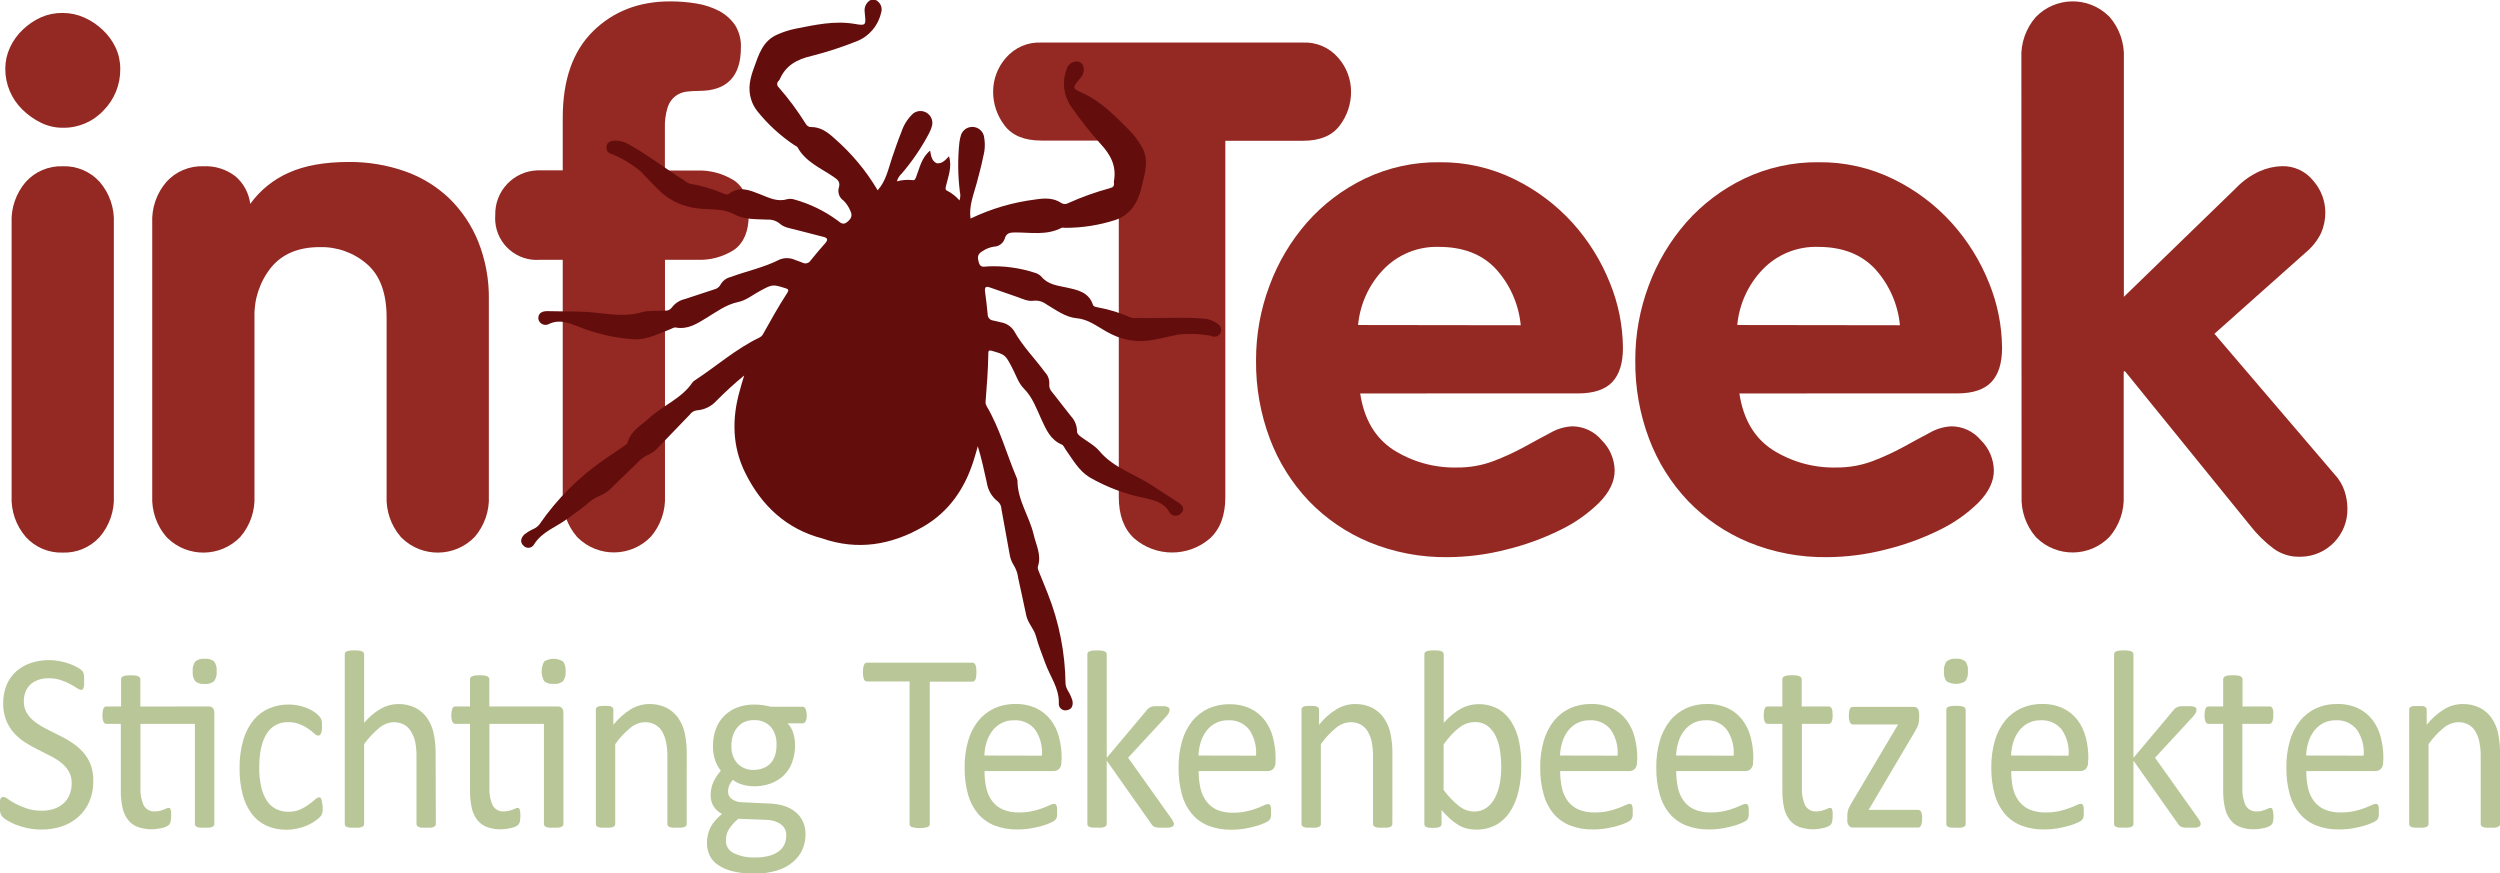
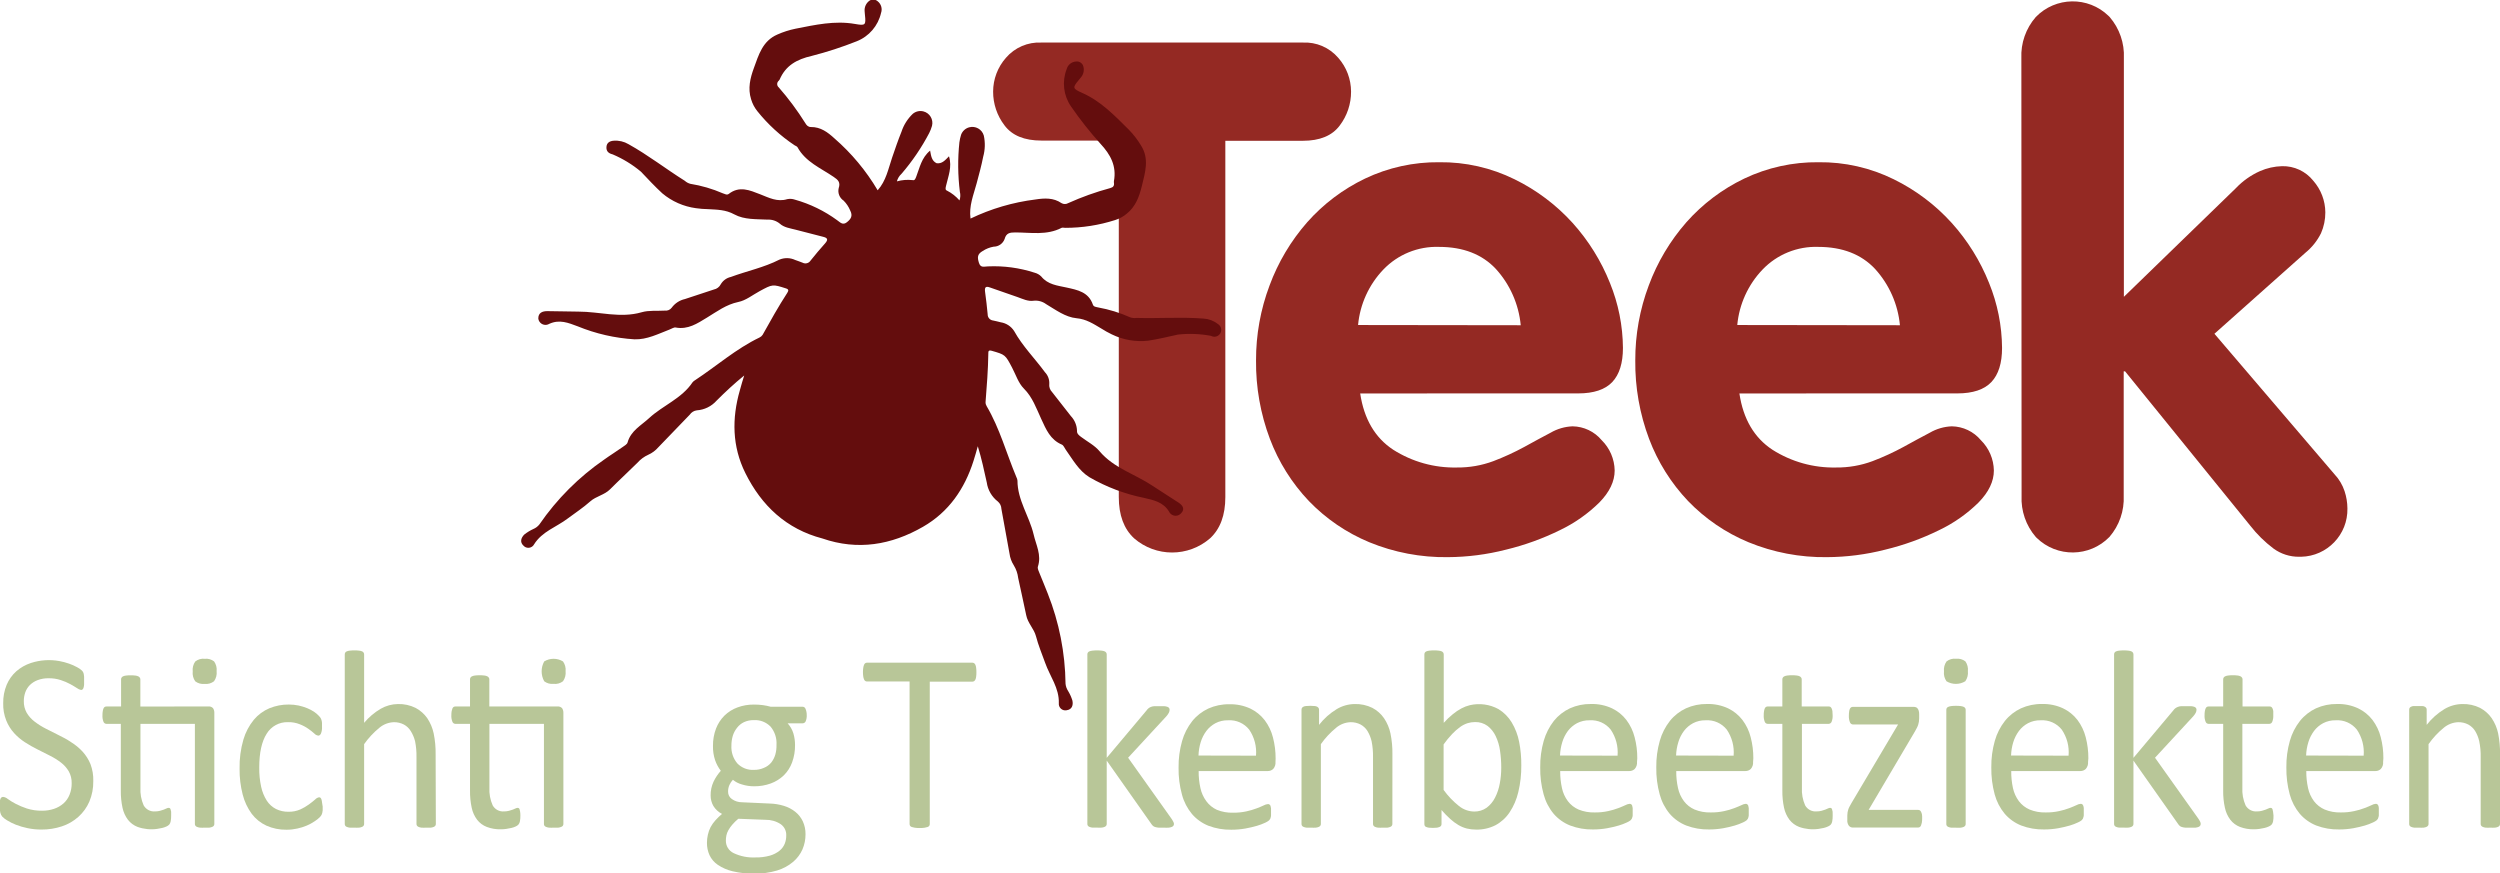
<svg xmlns="http://www.w3.org/2000/svg" version="1.1" id="Layer_1" x="0px" y="0px" viewBox="0 0 577.27 201.69" style="enable-background:new 0 0 577.27 201.69;" xml:space="preserve">
  <style type="text/css">
	.st0{fill:#B8C698;}
	.st1{fill:#942923;}
	.st2{fill:#640D0D;}
</style>
  <path class="st0" d="M21.54,180.35c0.031,1.629-0.279,3.247-0.91,4.75c-0.583,1.348-1.453,2.553-2.55,3.53  c-1.1,0.979-2.39,1.721-3.79,2.18c-1.516,0.501-3.103,0.751-4.7,0.74c-1.095,0.008-2.188-0.103-3.26-0.33  c-0.914-0.188-1.81-0.452-2.68-0.79c-0.695-0.273-1.365-0.608-2-1c-0.406-0.233-0.779-0.519-1.11-0.85  c-0.219-0.261-0.377-0.569-0.46-0.9c-0.113-0.475-0.163-0.962-0.15-1.45c-0.018-0.356-0.018-0.714,0-1.07  c0.026-0.237,0.083-0.469,0.17-0.69c0.05-0.145,0.145-0.271,0.27-0.36c0.11-0.07,0.239-0.105,0.37-0.1  c0.396,0.057,0.768,0.228,1.07,0.49c0.567,0.405,1.162,0.769,1.78,1.09c0.839,0.437,1.712,0.805,2.61,1.1  c1.142,0.359,2.334,0.531,3.53,0.51c0.941,0.009,1.878-0.14,2.77-0.44c0.799-0.269,1.537-0.694,2.17-1.25  c0.613-0.549,1.089-1.234,1.39-2c0.341-0.848,0.508-1.756,0.49-2.67c0.027-0.961-0.208-1.912-0.68-2.75  c-0.463-0.772-1.067-1.45-1.78-2c-0.791-0.606-1.638-1.136-2.53-1.58l-2.91-1.47c-0.997-0.495-1.965-1.046-2.9-1.65  c-0.93-0.6-1.777-1.319-2.52-2.14c-0.762-0.851-1.368-1.829-1.79-2.89c-0.503-1.272-0.741-2.633-0.7-4  c-0.024-1.45,0.249-2.889,0.8-4.23c0.5-1.191,1.258-2.257,2.22-3.12c0.987-0.86,2.136-1.513,3.38-1.92  c2.123-0.692,4.384-0.843,6.58-0.44c0.754,0.138,1.497,0.336,2.22,0.59c0.639,0.22,1.258,0.494,1.85,0.82  c0.39,0.191,0.75,0.437,1.07,0.73c0.25,0.222,0.419,0.521,0.48,0.85c0,0.17,0.06,0.37,0.08,0.6s0,0.54,0,0.91  c0.017,0.313,0.017,0.627,0,0.94c-0.013,0.231-0.053,0.459-0.12,0.68c-0.034,0.159-0.114,0.305-0.23,0.42  c-0.094,0.082-0.215,0.128-0.34,0.13c-0.339-0.058-0.658-0.199-0.93-0.41c-0.42-0.28-0.94-0.58-1.56-0.93  c-0.696-0.376-1.426-0.688-2.18-0.93c-0.909-0.3-1.863-0.445-2.82-0.43c-0.87-0.021-1.735,0.125-2.55,0.43  c-0.663,0.248-1.269,0.63-1.78,1.12c-0.47,0.474-0.831,1.043-1.06,1.67c-0.233,0.658-0.352,1.352-0.35,2.05  c-0.025,0.955,0.21,1.898,0.68,2.73c0.468,0.774,1.079,1.453,1.8,2c0.797,0.616,1.651,1.156,2.55,1.61l2.93,1.48  c1,0.5,2,1,2.92,1.64c0.998,0.612,1.906,1.359,2.7,2.22c0.764,0.845,1.377,1.816,1.81,2.87  C21.361,177.688,21.582,179.017,21.54,180.35z" />
  <path class="st0" d="M48.08,163.13c0.411-0.054,0.823,0.09,1.11,0.39c0.222,0.344,0.327,0.751,0.3,1.16v25.58  c0.007,0.138-0.032,0.275-0.11,0.39c-0.091,0.126-0.216,0.223-0.36,0.28c-0.22,0.093-0.452,0.154-0.69,0.18  c-0.353,0.023-0.707,0.023-1.06,0c-0.37,0.024-0.74,0.024-1.11,0c-0.238-0.026-0.47-0.087-0.69-0.18  c-0.144-0.057-0.269-0.154-0.36-0.28c-0.074-0.117-0.112-0.252-0.11-0.39v-23.12H32.43v14.71c-0.083,1.409,0.17,2.818,0.74,4.11  c0.536,0.953,1.582,1.501,2.67,1.4c0.375,0.003,0.748-0.044,1.11-0.14c0.291-0.075,0.578-0.165,0.86-0.27  c0.25-0.1,0.47-0.19,0.65-0.28c0.151-0.081,0.319-0.126,0.49-0.13c0.091,0,0.181,0.024,0.26,0.07c0.093,0.068,0.157,0.167,0.18,0.28  c0.059,0.179,0.103,0.363,0.13,0.55c0.018,0.293,0.018,0.587,0,0.88c0.009,0.449-0.028,0.898-0.11,1.34  c-0.048,0.265-0.157,0.515-0.32,0.73c-0.185,0.192-0.406,0.345-0.65,0.45c-0.32,0.148-0.656,0.262-1,0.34  c-0.37,0.09-0.76,0.16-1.18,0.22c-1.512,0.21-3.052,0.052-4.49-0.46c-0.874-0.337-1.641-0.904-2.22-1.64  c-0.617-0.824-1.047-1.773-1.26-2.78c-0.281-1.314-0.412-2.656-0.39-4v-15.38h-3.35c-0.291-0.013-0.547-0.198-0.65-0.47  c-0.19-0.483-0.272-1.002-0.24-1.52c-0.006-0.315,0.018-0.63,0.07-0.94c0.032-0.216,0.089-0.427,0.17-0.63  c0.057-0.145,0.159-0.267,0.29-0.35c0.118-0.07,0.253-0.105,0.39-0.1h3.38v-6.27c-0.004-0.134,0.031-0.265,0.1-0.38  c0.082-0.137,0.204-0.245,0.35-0.31c0.212-0.096,0.438-0.157,0.67-0.18c0.358-0.044,0.719-0.064,1.08-0.06  c0.371-0.005,0.742,0.015,1.11,0.06c0.236,0.024,0.466,0.088,0.68,0.19c0.142,0.071,0.263,0.178,0.35,0.31  c0.072,0.113,0.111,0.245,0.11,0.38v6.27L48.08,163.13z M50.02,154.99c0.093,0.821-0.121,1.647-0.6,2.32  c-0.622,0.483-1.408,0.702-2.19,0.61c-0.767,0.084-1.537-0.131-2.15-0.6c-0.464-0.66-0.671-1.468-0.58-2.27  c-0.094-0.816,0.116-1.639,0.59-2.31c0.62-0.486,1.407-0.709,2.19-0.62c0.767-0.084,1.537,0.131,2.15,0.6  C49.899,153.379,50.109,154.187,50.02,154.99z" />
  <path class="st0" d="M74.51,186.24c0,0.33,0,0.62,0,0.87c-0.012,0.206-0.046,0.411-0.1,0.61c-0.038,0.152-0.092,0.299-0.16,0.44  c-0.121,0.203-0.265,0.391-0.43,0.56c-0.351,0.342-0.736,0.647-1.15,0.91c-0.575,0.393-1.188,0.728-1.83,1  c-0.709,0.3-1.446,0.531-2.2,0.69c-0.811,0.181-1.639,0.272-2.47,0.27c-1.6,0.029-3.187-0.292-4.65-0.94  c-1.341-0.62-2.509-1.561-3.4-2.74c-0.97-1.33-1.676-2.834-2.08-4.43c-0.505-1.959-0.747-3.977-0.72-6  c-0.047-2.265,0.25-4.524,0.88-6.7c0.488-1.673,1.308-3.23,2.41-4.58c0.971-1.161,2.205-2.073,3.6-2.66  c1.422-0.58,2.944-0.872,4.48-0.86c0.759,0,1.516,0.077,2.26,0.23c0.683,0.149,1.352,0.356,2,0.62  c0.577,0.232,1.127,0.527,1.64,0.88c0.364,0.245,0.7,0.53,1,0.85c0.168,0.168,0.318,0.352,0.45,0.55  c0.088,0.154,0.155,0.319,0.2,0.49c0.061,0.205,0.098,0.416,0.11,0.63c0,0.23,0,0.53,0,0.88c0.041,0.542-0.045,1.087-0.25,1.59  c-0.16,0.31-0.36,0.46-0.59,0.46c-0.363-0.043-0.697-0.218-0.94-0.49c-0.425-0.38-0.872-0.734-1.34-1.06  c-0.62-0.438-1.292-0.797-2-1.07c-0.864-0.348-1.789-0.514-2.72-0.49c-2.011-0.068-3.901,0.957-4.94,2.68  c-1.14,1.793-1.71,4.387-1.71,7.78c-0.024,1.502,0.124,3.002,0.44,4.47c0.243,1.139,0.687,2.226,1.31,3.21  c0.53,0.815,1.264,1.477,2.13,1.92c0.897,0.433,1.884,0.649,2.88,0.63c0.931,0.018,1.855-0.163,2.71-0.53  c0.705-0.317,1.375-0.705,2-1.16c0.573-0.42,1.053-0.8,1.44-1.14c0.237-0.263,0.553-0.442,0.9-0.51  c0.119-0.002,0.236,0.037,0.33,0.11c0.111,0.111,0.19,0.249,0.23,0.4c0.072,0.227,0.115,0.462,0.13,0.7  C74.425,185.617,74.475,185.928,74.51,186.24z" />
  <path class="st0" d="M100.64,190.26c0.002,0.138-0.036,0.273-0.11,0.39c-0.09,0.123-0.21,0.22-0.35,0.28  c-0.216,0.094-0.446,0.154-0.68,0.18c-0.36,0.023-0.72,0.023-1.08,0c-0.37,0.024-0.74,0.024-1.11,0  c-0.235-0.024-0.464-0.085-0.68-0.18c-0.14-0.06-0.26-0.157-0.35-0.28c-0.074-0.117-0.112-0.252-0.11-0.39v-15.44  c0.025-1.221-0.082-2.442-0.32-3.64c-0.207-0.838-0.544-1.637-1-2.37c-0.391-0.642-0.947-1.167-1.61-1.52  c-0.708-0.363-1.495-0.545-2.29-0.53c-1.23,0.042-2.41,0.496-3.35,1.29c-1.34,1.094-2.524,2.366-3.52,3.78v18.43  c0.002,0.138-0.036,0.273-0.11,0.39c-0.09,0.123-0.21,0.22-0.35,0.28c-0.216,0.095-0.445,0.156-0.68,0.18  c-0.37,0.024-0.74,0.024-1.11,0c-0.36,0.023-0.72,0.023-1.08,0c-0.238-0.026-0.47-0.087-0.69-0.18  c-0.143-0.055-0.265-0.153-0.35-0.28c-0.066-0.12-0.1-0.254-0.1-0.39v-39.14c-0.001-0.143,0.033-0.284,0.1-0.41  c0.08-0.136,0.203-0.242,0.35-0.3c0.221-0.09,0.453-0.147,0.69-0.17c0.358-0.044,0.719-0.064,1.08-0.06  c0.371-0.005,0.742,0.015,1.11,0.06c0.234,0.022,0.463,0.079,0.68,0.17c0.143,0.064,0.265,0.168,0.35,0.3  c0.075,0.123,0.113,0.266,0.11,0.41v15.79c1.088-1.309,2.398-2.416,3.87-3.27c1.195-0.683,2.544-1.051,3.92-1.07  c1.419-0.045,2.827,0.261,4.1,0.89c1.076,0.572,2.002,1.391,2.7,2.39c0.706,1.064,1.205,2.251,1.47,3.5  c0.325,1.596,0.476,3.222,0.45,4.85L100.64,190.26z" />
  <path class="st0" d="M128.68,163.13c0.411-0.05,0.821,0.095,1.11,0.39c0.222,0.344,0.327,0.751,0.3,1.16v25.58  c0.002,0.138-0.036,0.273-0.11,0.39c-0.093,0.128-0.222,0.225-0.37,0.28c-0.22,0.093-0.452,0.154-0.69,0.18  c-0.35,0.023-0.7,0.023-1.05,0c-0.37,0.024-0.74,0.024-1.11,0c-0.238-0.026-0.47-0.087-0.69-0.18  c-0.145-0.061-0.272-0.157-0.37-0.28c-0.07-0.118-0.105-0.253-0.1-0.39v-23.12h-12.59v14.71c-0.08,1.41,0.177,2.819,0.75,4.11  c0.529,0.955,1.574,1.505,2.66,1.4c0.375,0.004,0.748-0.043,1.11-0.14c0.33-0.08,0.61-0.18,0.87-0.27s0.47-0.19,0.65-0.28  c0.148-0.08,0.312-0.125,0.48-0.13c0.092-0.002,0.182,0.022,0.26,0.07c0.096,0.067,0.164,0.166,0.19,0.28  c0.06,0.178,0.1,0.363,0.12,0.55c0.044,0.291,0.064,0.586,0.06,0.88c0.009,0.449-0.028,0.898-0.11,1.34  c-0.046,0.267-0.16,0.519-0.33,0.73c-0.183,0.194-0.404,0.347-0.65,0.45c-0.319,0.151-0.655,0.265-1,0.34  c-0.37,0.09-0.77,0.16-1.18,0.22c-0.414,0.06-0.832,0.09-1.25,0.09c-1.105,0.029-2.206-0.158-3.24-0.55  c-0.875-0.334-1.643-0.902-2.22-1.64c-0.621-0.822-1.052-1.771-1.26-2.78c-0.281-1.314-0.412-2.656-0.39-4v-15.38h-3.41  c-0.291-0.013-0.547-0.198-0.65-0.47c-0.195-0.482-0.28-1.001-0.25-1.52c-0.001-0.315,0.023-0.629,0.07-0.94  c0.04-0.215,0.1-0.426,0.18-0.63c0.057-0.142,0.154-0.263,0.28-0.35c0.119-0.068,0.253-0.102,0.39-0.1h3.39v-6.27  c-0.002-0.132,0.029-0.263,0.09-0.38c0.085-0.135,0.206-0.242,0.35-0.31c0.219-0.099,0.451-0.163,0.69-0.19  c0.362-0.044,0.726-0.064,1.09-0.06c0.371-0.005,0.742,0.015,1.11,0.06c0.233,0.024,0.46,0.088,0.67,0.19  c0.142,0.071,0.263,0.178,0.35,0.31c0.077,0.112,0.115,0.245,0.11,0.38v6.27L128.68,163.13z M130.6,154.98  c0.09,0.819-0.119,1.643-0.59,2.32c-0.624,0.485-1.415,0.705-2.2,0.61c-0.767,0.084-1.537-0.131-2.15-0.6  c-0.787-1.425-0.787-3.155,0-4.58c1.333-0.812,3.007-0.812,4.34,0c0.469,0.655,0.683,1.459,0.6,2.26V154.98z" />
-   <path class="st0" d="M158.56,190.26c0.005,0.137-0.03,0.272-0.1,0.39c-0.094,0.123-0.218,0.22-0.36,0.28  c-0.212,0.095-0.439,0.156-0.67,0.18c-0.36,0.023-0.72,0.023-1.08,0c-0.37,0.024-0.74,0.024-1.11,0  c-0.235-0.024-0.464-0.085-0.68-0.18c-0.14-0.06-0.26-0.157-0.35-0.28c-0.074-0.117-0.112-0.252-0.11-0.39v-15.44  c0.025-1.221-0.082-2.442-0.32-3.64c-0.191-0.835-0.512-1.634-0.95-2.37c-0.393-0.64-0.949-1.164-1.61-1.52  c-0.708-0.363-1.495-0.545-2.29-0.53c-1.23,0.04-2.411,0.495-3.35,1.29c-1.342,1.092-2.527,2.364-3.52,3.78v18.43  c0.002,0.138-0.036,0.273-0.11,0.39c-0.09,0.123-0.21,0.22-0.35,0.28c-0.216,0.095-0.445,0.156-0.68,0.18  c-0.37,0.024-0.74,0.024-1.11,0c-0.36,0.023-0.72,0.023-1.08,0c-0.238-0.026-0.47-0.087-0.69-0.18  c-0.143-0.055-0.265-0.153-0.35-0.28c-0.07-0.118-0.105-0.253-0.1-0.39v-26.37c-0.001-0.137,0.026-0.274,0.08-0.4  c0.084-0.123,0.197-0.223,0.33-0.29c0.192-0.1,0.404-0.158,0.62-0.17c0.665-0.067,1.335-0.067,2,0  c0.214,0.009,0.423,0.067,0.61,0.17c0.123,0.073,0.229,0.172,0.31,0.29c0.063,0.124,0.094,0.261,0.09,0.4v3.49  c1.138-1.452,2.526-2.688,4.1-3.65c1.252-0.74,2.676-1.14,4.13-1.16c1.419-0.044,2.827,0.262,4.1,0.89  c1.075,0.57,1.998,1.389,2.69,2.39c0.713,1.061,1.215,2.249,1.48,3.5c0.32,1.586,0.468,3.202,0.44,4.82L158.56,190.26z" />
  <path class="st0" d="M186.28,165.09c0.035,0.506-0.051,1.013-0.25,1.48c-0.122,0.263-0.38,0.436-0.67,0.45h-3.49  c0.611,0.668,1.066,1.464,1.33,2.33c0.253,0.861,0.381,1.753,0.38,2.65c0.024,1.38-0.206,2.753-0.68,4.05  c-0.412,1.131-1.071,2.156-1.93,3c-0.86,0.821-1.882,1.454-3,1.86c-1.234,0.445-2.538,0.665-3.85,0.65  c-0.956,0.002-1.908-0.143-2.82-0.43c-0.758-0.206-1.463-0.571-2.07-1.07c-0.333,0.352-0.603,0.758-0.8,1.2  c-0.217,0.491-0.323,1.024-0.31,1.56c-0.011,0.676,0.32,1.312,0.88,1.69c0.683,0.486,1.502,0.745,2.34,0.74l6.36,0.29  c1.126,0.027,2.243,0.209,3.32,0.54c0.956,0.29,1.848,0.759,2.63,1.38c0.737,0.592,1.329,1.344,1.73,2.2  c0.429,0.941,0.641,1.966,0.62,3c0.006,1.189-0.233,2.367-0.7,3.46c-0.489,1.111-1.224,2.095-2.15,2.88  c-1.084,0.912-2.343,1.592-3.7,2c-1.719,0.512-3.507,0.755-5.3,0.72c-1.683,0.03-3.362-0.152-5-0.54  c-1.213-0.285-2.365-0.787-3.4-1.48c-0.829-0.562-1.492-1.335-1.92-2.24c-0.396-0.89-0.598-1.855-0.59-2.83  c-0.002-0.629,0.069-1.257,0.21-1.87c0.131-0.615,0.343-1.21,0.63-1.77c0.307-0.565,0.679-1.092,1.11-1.57  c0.473-0.53,0.984-1.025,1.53-1.48c-0.824-0.417-1.516-1.054-2-1.84c-0.416-0.735-0.633-1.566-0.63-2.41  c-0.02-1.1,0.209-2.191,0.67-3.19c0.438-0.915,1.004-1.763,1.68-2.52c-0.57-0.74-1.016-1.567-1.32-2.45  c-0.353-1.06-0.519-2.173-0.49-3.29c-0.019-1.365,0.218-2.722,0.7-4c0.431-1.126,1.096-2.149,1.95-3c0.855-0.835,1.878-1.479,3-1.89  c1.216-0.45,2.504-0.673,3.8-0.66c0.692-0.005,1.384,0.039,2.07,0.13c0.608,0.082,1.209,0.205,1.8,0.37h7.36  c0.308-0.002,0.584,0.19,0.69,0.48C186.191,164.119,186.286,164.602,186.28,165.09z M181.55,192.92  c0.053-1.038-0.435-2.029-1.29-2.62c-1.031-0.673-2.239-1.021-3.47-1l-6.31-0.24c-0.512,0.426-0.987,0.894-1.42,1.4  c-0.334,0.39-0.629,0.812-0.88,1.26c-0.209,0.368-0.36,0.766-0.45,1.18c-0.08,0.395-0.12,0.797-0.12,1.2  c-0.024,1.232,0.677,2.363,1.79,2.89c1.559,0.74,3.276,1.083,5,1c1.144,0.027,2.287-0.115,3.39-0.42  c0.803-0.23,1.553-0.614,2.21-1.13c0.528-0.428,0.94-0.982,1.2-1.61C181.44,194.222,181.559,193.573,181.55,192.92L181.55,192.92z   M179.3,171.99c0.097-1.522-0.389-3.024-1.36-4.2c-1.015-1.046-2.435-1.598-3.89-1.51c-0.779-0.016-1.552,0.144-2.26,0.47  c-0.625,0.298-1.17,0.74-1.59,1.29c-0.451,0.56-0.791,1.202-1,1.89c-0.211,0.728-0.315,1.482-0.31,2.24  c-0.088,1.49,0.398,2.958,1.36,4.1c0.997,1.034,2.396,1.582,3.83,1.5c0.791,0.016,1.576-0.141,2.3-0.46  c0.659-0.259,1.243-0.679,1.7-1.22c0.433-0.553,0.756-1.185,0.95-1.86C179.231,173.501,179.322,172.746,179.3,171.99z" />
  <path class="st0" d="M225.46,155.25c0.005,0.334-0.015,0.669-0.06,1c-0.018,0.228-0.076,0.451-0.17,0.66  c-0.064,0.149-0.168,0.277-0.3,0.37c-0.115,0.078-0.251,0.12-0.39,0.12h-9.85v32.87c0,0.144-0.038,0.286-0.11,0.41  c-0.094,0.131-0.227,0.229-0.38,0.28c-0.235,0.075-0.476,0.132-0.72,0.17c-0.371,0.054-0.745,0.077-1.12,0.07  c-0.371,0.006-0.742-0.018-1.11-0.07c-0.247-0.037-0.492-0.094-0.73-0.17c-0.153-0.051-0.286-0.149-0.38-0.28  c-0.072-0.124-0.11-0.266-0.11-0.41v-32.91h-9.85c-0.139,0-0.275-0.042-0.39-0.12c-0.129-0.092-0.226-0.221-0.28-0.37  c-0.089-0.211-0.15-0.433-0.18-0.66c-0.049-0.331-0.072-0.665-0.07-1c-0.001-0.335,0.023-0.669,0.07-1  c0.031-0.237,0.091-0.469,0.18-0.69c0.048-0.155,0.147-0.288,0.28-0.38c0.115-0.078,0.251-0.12,0.39-0.12h24.36  c0.139,0,0.275,0.042,0.39,0.12c0.137,0.093,0.242,0.225,0.3,0.38c0.094,0.219,0.152,0.452,0.17,0.69  C225.446,154.555,225.466,154.902,225.46,155.25z" />
-   <path class="st0" d="M245.08,175.93c0.056,0.593-0.136,1.183-0.53,1.63c-0.328,0.308-0.76,0.48-1.21,0.48h-16  c-0.018,1.328,0.12,2.654,0.41,3.95c0.233,1.086,0.697,2.109,1.36,3c0.64,0.851,1.492,1.52,2.47,1.94  c1.18,0.48,2.447,0.708,3.72,0.67c1.042,0.014,2.082-0.09,3.1-0.31c0.803-0.169,1.592-0.4,2.36-0.69c0.66-0.25,1.2-0.48,1.63-0.68  c0.307-0.174,0.648-0.28,1-0.31c0.121-0.004,0.24,0.031,0.34,0.1c0.108,0.076,0.188,0.185,0.23,0.31  c0.071,0.183,0.115,0.375,0.13,0.57c0,0.24,0,0.54,0,0.89c0.012,0.22,0.012,0.44,0,0.66c0,0.19,0,0.35-0.07,0.5  c-0.02,0.14-0.064,0.275-0.13,0.4c-0.074,0.117-0.157,0.227-0.25,0.33c-0.265,0.22-0.561,0.399-0.88,0.53  c-0.61,0.29-1.242,0.531-1.89,0.72c-0.885,0.257-1.783,0.467-2.69,0.63c-1.076,0.188-2.167,0.282-3.26,0.28  c-1.798,0.034-3.587-0.275-5.27-0.91c-1.464-0.583-2.767-1.509-3.8-2.7c-1.09-1.308-1.885-2.836-2.33-4.48  c-0.551-2.043-0.814-4.154-0.78-6.27c-0.027-2.065,0.245-4.123,0.81-6.11c0.472-1.671,1.267-3.234,2.34-4.6  c0.994-1.238,2.26-2.23,3.7-2.9c1.52-0.685,3.173-1.027,4.84-1c1.682-0.05,3.353,0.292,4.88,1c1.301,0.621,2.438,1.539,3.32,2.68  c0.899,1.191,1.549,2.552,1.91,4c0.411,1.584,0.616,3.214,0.61,4.85L245.08,175.93z M240.58,174.49c0.184-2.12-0.367-4.238-1.56-6  c-1.174-1.484-3.002-2.295-4.89-2.17c-1.011-0.025-2.012,0.205-2.91,0.67c-0.822,0.436-1.539,1.047-2.1,1.79  c-0.581,0.782-1.025,1.658-1.31,2.59c-0.307,1.003-0.479,2.042-0.51,3.09L240.58,174.49z" />
  <path class="st0" d="M271.08,190.23c0,0.144-0.038,0.286-0.11,0.41c-0.091,0.128-0.215,0.229-0.36,0.29  c-0.23,0.095-0.472,0.156-0.72,0.18c-0.386,0.024-0.774,0.024-1.16,0c-0.49,0-0.89,0-1.21,0c-0.271-0.022-0.539-0.073-0.8-0.15  c-0.195-0.051-0.374-0.151-0.52-0.29c-0.142-0.134-0.266-0.285-0.37-0.45l-10.28-14.59v14.62c0.002,0.138-0.036,0.273-0.11,0.39  c-0.09,0.123-0.21,0.22-0.35,0.28c-0.216,0.095-0.445,0.156-0.68,0.18c-0.37,0.024-0.74,0.024-1.11,0c-0.36,0.023-0.72,0.023-1.08,0  c-0.238-0.026-0.47-0.087-0.69-0.18c-0.143-0.055-0.265-0.153-0.35-0.28c-0.07-0.118-0.105-0.253-0.1-0.39v-39.13  c-0.006-0.143,0.029-0.286,0.1-0.41c0.08-0.136,0.203-0.242,0.35-0.3c0.221-0.09,0.453-0.147,0.69-0.17  c0.358-0.044,0.719-0.064,1.08-0.06c0.371-0.005,0.742,0.015,1.11,0.06c0.234,0.022,0.463,0.079,0.68,0.17  c0.143,0.064,0.265,0.168,0.35,0.3c0.075,0.123,0.113,0.266,0.11,0.41v23.87l9.2-10.95c0.242-0.366,0.591-0.649,1-0.81  c0.256-0.098,0.526-0.155,0.8-0.17c0.3,0,0.68,0,1.11,0s0.83,0,1.13,0c0.255,0.011,0.508,0.058,0.75,0.14  c0.157,0.048,0.296,0.142,0.4,0.27c0.095,0.119,0.141,0.269,0.13,0.42c-0.003,0.244-0.065,0.485-0.18,0.7  c-0.159,0.296-0.354,0.572-0.58,0.82l-8.82,9.55l9.9,13.92c0.191,0.254,0.358,0.526,0.5,0.81  C270.993,189.853,271.058,190.038,271.08,190.23z" />
  <path class="st0" d="M294.52,175.93c0.056,0.593-0.136,1.183-0.53,1.63c-0.328,0.308-0.76,0.48-1.21,0.48h-16  c-0.018,1.328,0.12,2.654,0.41,3.95c0.234,1.084,0.694,2.106,1.35,3c0.628,0.866,1.468,1.554,2.44,2  c1.183,0.48,2.454,0.709,3.73,0.67c1.042,0.014,2.082-0.09,3.1-0.31c0.8-0.171,1.585-0.401,2.35-0.69c0.66-0.25,1.2-0.48,1.63-0.68  c0.308-0.173,0.648-0.279,1-0.31c0.121-0.004,0.24,0.031,0.34,0.1c0.108,0.078,0.191,0.186,0.24,0.31  c0.062,0.185,0.102,0.376,0.12,0.57c0.018,0.296,0.018,0.594,0,0.89c0.012,0.22,0.012,0.44,0,0.66c0,0.19,0,0.35-0.07,0.5  c-0.02,0.14-0.064,0.275-0.13,0.4c-0.07,0.119-0.154,0.23-0.25,0.33c-0.264,0.216-0.557,0.395-0.87,0.53  c-0.614,0.288-1.249,0.529-1.9,0.72c-0.885,0.257-1.783,0.467-2.69,0.63c-1.076,0.188-2.167,0.282-3.26,0.28  c-1.798,0.033-3.587-0.276-5.27-0.91c-1.464-0.583-2.767-1.509-3.8-2.7c-1.09-1.306-1.882-2.835-2.32-4.48  c-0.56-2.042-0.826-4.153-0.79-6.27c-0.027-2.065,0.245-4.123,0.81-6.11c0.472-1.671,1.267-3.234,2.34-4.6  c0.994-1.238,2.26-2.23,3.7-2.9c1.52-0.685,3.173-1.027,4.84-1c1.685-0.049,3.359,0.293,4.89,1c1.296,0.624,2.43,1.542,3.31,2.68  c0.899,1.191,1.549,2.552,1.91,4c0.411,1.584,0.616,3.214,0.61,4.85L294.52,175.93z M290.02,174.49c0.184-2.12-0.367-4.238-1.56-6  c-1.174-1.484-3.002-2.295-4.89-2.17c-1.011-0.025-2.012,0.205-2.91,0.67c-0.82,0.439-1.536,1.05-2.1,1.79  c-0.581,0.782-1.025,1.658-1.31,2.59c-0.307,1.003-0.479,2.042-0.51,3.09L290.02,174.49z" />
  <path class="st0" d="M321.51,190.26c0.002,0.138-0.036,0.273-0.11,0.39c-0.09,0.123-0.21,0.22-0.35,0.28  c-0.216,0.094-0.446,0.154-0.68,0.18c-0.36,0.023-0.72,0.023-1.08,0c-0.37,0.024-0.74,0.024-1.11,0  c-0.235-0.024-0.464-0.085-0.68-0.18c-0.14-0.06-0.26-0.157-0.35-0.28c-0.074-0.117-0.112-0.252-0.11-0.39v-15.44  c0.025-1.221-0.082-2.442-0.32-3.64c-0.191-0.835-0.512-1.634-0.95-2.37c-0.393-0.64-0.949-1.164-1.61-1.52  c-0.708-0.363-1.495-0.545-2.29-0.53c-1.23,0.04-2.411,0.495-3.35,1.29c-1.339,1.094-2.524,2.366-3.52,3.78v18.43  c0.002,0.138-0.036,0.273-0.11,0.39c-0.09,0.123-0.21,0.22-0.35,0.28c-0.216,0.095-0.445,0.156-0.68,0.18  c-0.37,0.024-0.74,0.024-1.11,0c-0.36,0.023-0.72,0.023-1.08,0c-0.238-0.026-0.47-0.087-0.69-0.18  c-0.143-0.055-0.265-0.153-0.35-0.28c-0.066-0.12-0.1-0.254-0.1-0.39v-26.37c-0.004-0.139,0.027-0.276,0.09-0.4  c0.077-0.125,0.188-0.226,0.32-0.29c0.192-0.1,0.404-0.158,0.62-0.17c0.665-0.067,1.335-0.067,2,0  c0.214,0.007,0.423,0.065,0.61,0.17c0.123,0.073,0.229,0.172,0.31,0.29c0.067,0.123,0.101,0.26,0.1,0.4v3.49  c1.133-1.456,2.522-2.693,4.1-3.65c1.248-0.741,2.669-1.141,4.12-1.16c1.419-0.045,2.827,0.261,4.1,0.89  c1.075,0.57,1.998,1.389,2.69,2.39c0.713,1.061,1.215,2.249,1.48,3.5c0.324,1.586,0.475,3.202,0.45,4.82L321.51,190.26z" />
  <path class="st0" d="M351.28,176.72c0.024,2.077-0.208,4.149-0.69,6.17c-0.384,1.663-1.061,3.245-2,4.67  c-0.832,1.257-1.962,2.288-3.29,3c-1.383,0.692-2.914,1.036-4.46,1c-0.724,0.003-1.446-0.081-2.15-0.25  c-0.681-0.178-1.334-0.451-1.94-0.81c-0.676-0.404-1.31-0.877-1.89-1.41c-0.708-0.642-1.376-1.326-2-2.05v3.23  c0,0.144-0.038,0.286-0.11,0.41c-0.087,0.123-0.209,0.217-0.35,0.27c-0.196,0.08-0.401,0.137-0.61,0.17  c-0.618,0.067-1.242,0.067-1.86,0c-0.213-0.031-0.421-0.088-0.62-0.17c-0.138-0.044-0.253-0.141-0.32-0.27  c-0.062-0.128-0.092-0.268-0.09-0.41v-39.15c-0.001-0.143,0.033-0.284,0.1-0.41c0.08-0.136,0.203-0.242,0.35-0.3  c0.221-0.09,0.453-0.147,0.69-0.17c0.358-0.044,0.719-0.064,1.08-0.06c0.371-0.005,0.742,0.015,1.11,0.06  c0.234,0.022,0.463,0.079,0.68,0.17c0.143,0.064,0.265,0.168,0.35,0.3c0.075,0.123,0.113,0.266,0.11,0.41v15.79  c0.644-0.723,1.346-1.392,2.1-2c0.619-0.514,1.289-0.963,2-1.34c0.612-0.329,1.264-0.577,1.94-0.74  c2.233-0.515,4.577-0.195,6.59,0.9c1.253,0.761,2.303,1.815,3.06,3.07c0.832,1.384,1.414,2.904,1.72,4.49  C351.132,173.078,351.3,174.898,351.28,176.72z M346.65,177.28c0.004-1.315-0.089-2.629-0.28-3.93c-0.158-1.168-0.495-2.305-1-3.37  c-0.43-0.925-1.074-1.734-1.88-2.36c-0.844-0.612-1.868-0.925-2.91-0.89c-0.58,0.002-1.156,0.089-1.71,0.26  c-0.616,0.202-1.196,0.499-1.72,0.88c-0.651,0.473-1.257,1.006-1.81,1.59c-0.726,0.76-1.394,1.572-2,2.43v10.51  c1.004,1.393,2.195,2.641,3.54,3.71c0.994,0.807,2.23,1.257,3.51,1.28c1.033,0.026,2.047-0.283,2.89-0.88  c0.818-0.617,1.482-1.414,1.94-2.33c0.522-1.023,0.889-2.119,1.09-3.25C346.538,179.727,346.652,178.505,346.65,177.28z" />
  <path class="st0" d="M378,175.93c0.056,0.593-0.136,1.183-0.53,1.63c-0.327,0.31-0.76,0.482-1.21,0.48h-16  c-0.013,1.328,0.125,2.653,0.41,3.95c0.233,1.086,0.697,2.109,1.36,3c0.642,0.849,1.493,1.517,2.47,1.94  c1.183,0.479,2.454,0.708,3.73,0.67c1.042,0.014,2.082-0.09,3.1-0.31c0.8-0.169,1.586-0.4,2.35-0.69c0.66-0.25,1.2-0.48,1.63-0.68  c0.307-0.174,0.648-0.279,1-0.31c0.121-0.002,0.24,0.033,0.34,0.1c0.105,0.079,0.185,0.187,0.23,0.31  c0.062,0.185,0.102,0.376,0.12,0.57c0.018,0.296,0.018,0.594,0,0.89c0.012,0.22,0.012,0.44,0,0.66c0,0.19,0,0.35-0.06,0.5  c-0.028,0.139-0.076,0.274-0.14,0.4c-0.067,0.119-0.147,0.23-0.24,0.33c-0.268,0.215-0.564,0.394-0.88,0.53  c-0.614,0.288-1.249,0.529-1.9,0.72c-0.885,0.257-1.783,0.467-2.69,0.63c-1.076,0.188-2.167,0.282-3.26,0.28  c-1.795,0.034-3.58-0.275-5.26-0.91c-1.469-0.581-2.776-1.507-3.81-2.7c-1.087-1.309-1.878-2.837-2.32-4.48  c-0.56-2.042-0.826-4.153-0.79-6.27c-0.027-2.065,0.245-4.123,0.81-6.11c0.481-1.668,1.275-3.229,2.34-4.6  c0.997-1.236,2.262-2.227,3.7-2.9c1.52-0.684,3.173-1.026,4.84-1c1.685-0.05,3.359,0.292,4.89,1c1.298,0.622,2.432,1.54,3.31,2.68  c0.899,1.191,1.549,2.552,1.91,4c0.417,1.583,0.622,3.213,0.61,4.85L378,175.93z M373.51,174.49c0.176-2.121-0.378-4.238-1.57-6  c-1.174-1.484-3.002-2.295-4.89-2.17c-1.011-0.022-2.011,0.208-2.91,0.67c-0.818,0.442-1.534,1.052-2.1,1.79  c-0.578,0.783-1.018,1.659-1.3,2.59c-0.31,1.002-0.485,2.041-0.52,3.09L373.51,174.49z" />
  <path class="st0" d="M404.8,175.93c0.056,0.593-0.136,1.183-0.53,1.63c-0.328,0.308-0.76,0.48-1.21,0.48h-16  c-0.018,1.328,0.12,2.654,0.41,3.95c0.233,1.086,0.697,2.109,1.36,3c0.64,0.851,1.492,1.52,2.47,1.94  c1.183,0.479,2.454,0.708,3.73,0.67c1.042,0.014,2.082-0.09,3.1-0.31c0.8-0.169,1.586-0.4,2.35-0.69c0.66-0.25,1.2-0.48,1.63-0.68  c0.307-0.174,0.648-0.279,1-0.31c0.118-0.004,0.234,0.032,0.33,0.1c0.108,0.078,0.191,0.186,0.24,0.31  c0.062,0.185,0.102,0.376,0.12,0.57c0.018,0.296,0.018,0.594,0,0.89c0.012,0.22,0.012,0.44,0,0.66c0,0.19,0,0.35-0.07,0.5  c-0.02,0.14-0.064,0.275-0.13,0.4c-0.07,0.117-0.15,0.227-0.24,0.33c-0.268,0.215-0.564,0.394-0.88,0.53  c-0.614,0.288-1.249,0.529-1.9,0.72c-0.885,0.257-1.783,0.467-2.69,0.63c-1.076,0.188-2.167,0.282-3.26,0.28  c-1.795,0.034-3.58-0.275-5.26-0.91c-1.469-0.581-2.776-1.507-3.81-2.7c-1.087-1.309-1.878-2.837-2.32-4.48  c-0.56-2.042-0.826-4.153-0.79-6.27c-0.027-2.065,0.245-4.123,0.81-6.11c0.472-1.671,1.267-3.234,2.34-4.6  c0.994-1.238,2.26-2.23,3.7-2.9c1.52-0.684,3.173-1.026,4.84-1c1.685-0.049,3.359,0.293,4.89,1c1.296,0.624,2.43,1.542,3.31,2.68  c0.899,1.191,1.549,2.552,1.91,4c0.411,1.584,0.616,3.214,0.61,4.85L404.8,175.93z M400.31,174.49c0.176-2.121-0.378-4.238-1.57-6  c-1.174-1.484-3.002-2.295-4.89-2.17c-1.011-0.025-2.012,0.205-2.91,0.67c-0.82,0.439-1.536,1.05-2.1,1.79  c-0.582,0.78-1.022,1.657-1.3,2.59c-0.31,1.002-0.485,2.041-0.52,3.09L400.31,174.49z" />
  <path class="st0" d="M423.18,188.32c0.009,0.453-0.028,0.905-0.11,1.35c-0.041,0.267-0.151,0.519-0.32,0.73  c-0.185,0.188-0.406,0.338-0.65,0.44c-0.32,0.148-0.656,0.262-1,0.34c-0.37,0.09-0.76,0.16-1.18,0.22  c-1.512,0.21-3.052,0.052-4.49-0.46c-0.874-0.337-1.641-0.904-2.22-1.64c-0.617-0.824-1.047-1.773-1.26-2.78  c-0.281-1.314-0.412-2.656-0.39-4v-15.38h-3.41c-0.291-0.013-0.547-0.198-0.65-0.47c-0.19-0.483-0.272-1.002-0.24-1.52  c-0.006-0.315,0.018-0.63,0.07-0.94c0.032-0.216,0.089-0.427,0.17-0.63c0.057-0.145,0.159-0.267,0.29-0.35  c0.118-0.07,0.253-0.105,0.39-0.1h3.38v-6.27c-0.004-0.134,0.031-0.265,0.1-0.38c0.082-0.137,0.204-0.245,0.35-0.31  c0.218-0.102,0.451-0.166,0.69-0.19c0.358-0.044,0.719-0.064,1.08-0.06c0.371-0.005,0.742,0.015,1.11,0.06  c0.236,0.024,0.466,0.088,0.68,0.19c0.142,0.071,0.263,0.178,0.35,0.31c0.072,0.113,0.111,0.245,0.11,0.38v6.27h6.25  c0.134-0.004,0.266,0.031,0.38,0.1c0.12,0.092,0.216,0.212,0.28,0.35c0.089,0.201,0.149,0.413,0.18,0.63  c0.035,0.312,0.051,0.626,0.05,0.94c0.032,0.518-0.049,1.037-0.24,1.52c-0.108,0.269-0.361,0.452-0.65,0.47h-6.2v14.71  c-0.083,1.409,0.17,2.818,0.74,4.11c0.534,0.954,1.581,1.504,2.67,1.4c0.375,0.003,0.748-0.044,1.11-0.14  c0.291-0.075,0.578-0.165,0.86-0.27c0.25-0.1,0.47-0.19,0.65-0.28c0.151-0.081,0.319-0.126,0.49-0.13c0.091,0,0.181,0.024,0.26,0.07  c0.093,0.068,0.157,0.167,0.18,0.28c0.059,0.179,0.103,0.363,0.13,0.55C423.192,187.733,423.195,188.027,423.18,188.32z" />
  <path class="st0" d="M443.84,188.99c0.006,0.335-0.021,0.67-0.08,1c-0.045,0.218-0.108,0.433-0.19,0.64  c-0.061,0.148-0.166,0.273-0.3,0.36c-0.128,0.062-0.268,0.096-0.41,0.1h-15c-0.356,0.009-0.697-0.141-0.93-0.41  c-0.289-0.399-0.421-0.89-0.37-1.38v-1c-0.002-0.248,0.018-0.496,0.06-0.74c0.034-0.218,0.088-0.432,0.16-0.64  c0.078-0.239,0.179-0.47,0.3-0.69c0.12-0.24,0.28-0.52,0.46-0.83l10.74-18.11h-10.41c-0.305-0.009-0.575-0.197-0.69-0.48  c-0.203-0.497-0.292-1.034-0.26-1.57c-0.003-0.308,0.017-0.615,0.06-0.92c0.02-0.225,0.077-0.444,0.17-0.65  c0.067-0.141,0.171-0.262,0.3-0.35c0.129-0.07,0.274-0.105,0.42-0.1h14c0.181-0.004,0.361,0.027,0.53,0.09  c0.159,0.051,0.296,0.153,0.39,0.29c0.122,0.157,0.21,0.337,0.26,0.53c0.076,0.266,0.11,0.543,0.1,0.82v0.93  c0.002,0.258-0.019,0.515-0.06,0.77c-0.033,0.231-0.087,0.458-0.16,0.68c-0.078,0.249-0.178,0.49-0.3,0.72  c-0.12,0.26-0.28,0.54-0.46,0.85l-10.69,18.11h11.42c0.14-0.004,0.278,0.031,0.4,0.1c0.126,0.085,0.226,0.202,0.29,0.34  c0.097,0.2,0.168,0.412,0.21,0.63C443.84,188.382,443.854,188.686,443.84,188.99z" />
  <path class="st0" d="M454.4,154.99c0.093,0.821-0.121,1.647-0.6,2.32c-1.334,0.808-3.006,0.808-4.34,0  c-0.464-0.66-0.671-1.468-0.58-2.27c-0.089-0.816,0.121-1.636,0.59-2.31c0.623-0.489,1.414-0.712,2.2-0.62  c0.767-0.084,1.537,0.131,2.15,0.6C454.287,153.373,454.493,154.185,454.4,154.99z M453.89,190.27  c0.002,0.138-0.036,0.273-0.11,0.39c-0.092,0.121-0.212,0.217-0.35,0.28c-0.216,0.094-0.446,0.154-0.68,0.18  c-0.37,0.024-0.74,0.024-1.11,0c-0.36,0.023-0.72,0.023-1.08,0c-0.238-0.026-0.47-0.087-0.69-0.18  c-0.143-0.055-0.265-0.153-0.35-0.28c-0.07-0.118-0.105-0.253-0.1-0.39v-26.38c-0.003-0.133,0.032-0.265,0.1-0.38  c0.078-0.136,0.202-0.239,0.35-0.29c0.22-0.093,0.452-0.154,0.69-0.18c0.358-0.044,0.719-0.064,1.08-0.06  c0.371-0.005,0.742,0.015,1.11,0.06c0.234,0.026,0.464,0.086,0.68,0.18c0.143,0.06,0.265,0.161,0.35,0.29  c0.071,0.114,0.109,0.246,0.11,0.38V190.27z" />
  <path class="st0" d="M482.15,175.93c0.056,0.593-0.136,1.183-0.53,1.63c-0.328,0.308-0.76,0.48-1.21,0.48h-16  c-0.016,1.328,0.119,2.653,0.4,3.95c0.24,1.084,0.703,2.105,1.36,3c0.646,0.849,1.5,1.517,2.48,1.94  c1.18,0.48,2.447,0.708,3.72,0.67c1.042,0.014,2.082-0.09,3.1-0.31c0.803-0.169,1.592-0.4,2.36-0.69c0.66-0.25,1.2-0.48,1.63-0.68  c0.306-0.176,0.648-0.282,1-0.31c0.121-0.004,0.24,0.031,0.34,0.1c0.108,0.076,0.188,0.185,0.23,0.31  c0.071,0.183,0.115,0.375,0.13,0.57c0,0.24,0,0.54,0,0.89c0.012,0.22,0.012,0.44,0,0.66c0,0.19,0,0.35-0.07,0.5  c-0.025,0.139-0.069,0.273-0.13,0.4c-0.074,0.117-0.157,0.227-0.25,0.33c-0.266,0.218-0.563,0.396-0.88,0.53  c-0.61,0.29-1.242,0.531-1.89,0.72c-0.885,0.256-1.783,0.466-2.69,0.63c-1.076,0.188-2.167,0.282-3.26,0.28  c-1.799,0.034-3.587-0.275-5.27-0.91c-1.464-0.583-2.767-1.509-3.8-2.7c-1.09-1.308-1.885-2.836-2.33-4.48  c-0.551-2.043-0.814-4.154-0.78-6.27c-0.027-2.065,0.245-4.123,0.81-6.11c0.472-1.671,1.267-3.234,2.34-4.6  c0.994-1.238,2.26-2.23,3.7-2.9c1.52-0.685,3.173-1.027,4.84-1c1.682-0.05,3.353,0.292,4.88,1c1.301,0.621,2.438,1.539,3.32,2.68  c0.895,1.194,1.545,2.553,1.91,4c0.411,1.584,0.616,3.214,0.61,4.85L482.15,175.93z M477.65,174.49c0.184-2.12-0.367-4.238-1.56-6  c-1.174-1.484-3.002-2.295-4.89-2.17c-1.011-0.025-2.012,0.205-2.91,0.67c-0.822,0.436-1.539,1.047-2.1,1.79  c-0.581,0.782-1.025,1.658-1.31,2.59c-0.307,1.003-0.479,2.042-0.51,3.09L477.65,174.49z" />
  <path class="st0" d="M508.16,190.23c0,0.144-0.038,0.286-0.11,0.41c-0.091,0.128-0.215,0.229-0.36,0.29  c-0.23,0.094-0.473,0.155-0.72,0.18c-0.386,0.023-0.774,0.023-1.16,0c-0.49,0-0.89,0-1.21,0c-0.271-0.022-0.539-0.073-0.8-0.15  c-0.195-0.051-0.374-0.151-0.52-0.29c-0.142-0.134-0.266-0.285-0.37-0.45l-10.28-14.59v14.62c0.002,0.138-0.036,0.273-0.11,0.39  c-0.089,0.123-0.21,0.22-0.35,0.28c-0.216,0.094-0.446,0.154-0.68,0.18c-0.37,0.024-0.74,0.024-1.11,0  c-0.36,0.023-0.72,0.023-1.08,0c-0.238-0.026-0.47-0.087-0.69-0.18c-0.143-0.055-0.265-0.153-0.35-0.28  c-0.07-0.118-0.105-0.253-0.1-0.39v-39.13c-0.006-0.143,0.029-0.286,0.1-0.41c0.08-0.136,0.203-0.242,0.35-0.3  c0.221-0.09,0.453-0.147,0.69-0.17c0.358-0.044,0.719-0.064,1.08-0.06c0.371-0.005,0.742,0.015,1.11,0.06  c0.234,0.023,0.463,0.08,0.68,0.17c0.143,0.064,0.265,0.168,0.35,0.3c0.075,0.123,0.113,0.266,0.11,0.41v23.87l9.2-10.95  c0.127-0.186,0.282-0.352,0.46-0.49c0.178-0.133,0.373-0.24,0.58-0.32c0.256-0.099,0.526-0.157,0.8-0.17c0.3,0,0.67,0,1.11,0  s0.83,0,1.13,0c0.255,0.011,0.508,0.058,0.75,0.14c0.157,0.048,0.296,0.142,0.4,0.27c0.09,0.121,0.136,0.269,0.13,0.42  c-0.003,0.244-0.065,0.485-0.18,0.7c-0.159,0.296-0.354,0.572-0.58,0.82l-8.82,9.55l9.9,13.92c0.187,0.257,0.354,0.528,0.5,0.81  C508.099,189.857,508.151,190.041,508.16,190.23z" />
  <path class="st0" d="M524.97,188.32c0.011,0.452-0.022,0.904-0.1,1.35c-0.049,0.267-0.162,0.517-0.33,0.73  c-0.183,0.191-0.405,0.34-0.65,0.44c-0.32,0.148-0.656,0.262-1,0.34c-0.37,0.09-0.76,0.16-1.17,0.22  c-0.414,0.06-0.832,0.09-1.25,0.09c-1.109,0.028-2.212-0.159-3.25-0.55c-0.873-0.335-1.637-0.902-2.21-1.64  c-0.621-0.822-1.052-1.771-1.26-2.78c-0.29-1.313-0.424-2.656-0.4-4v-15.38h-3.41c-0.288-0.014-0.54-0.199-0.64-0.47  c-0.2-0.481-0.285-1.001-0.25-1.52c-0.006-0.315,0.018-0.63,0.07-0.94c0.031-0.217,0.091-0.429,0.18-0.63  c0.054-0.143,0.152-0.266,0.28-0.35c0.119-0.068,0.253-0.102,0.39-0.1h3.38v-6.27c0.001-0.133,0.036-0.264,0.1-0.38  c0.082-0.137,0.204-0.245,0.35-0.31c0.218-0.102,0.451-0.166,0.69-0.19c0.358-0.044,0.719-0.064,1.08-0.06  c0.371-0.005,0.742,0.015,1.11,0.06c0.236,0.023,0.466,0.087,0.68,0.19c0.142,0.071,0.263,0.178,0.35,0.31  c0.072,0.113,0.111,0.245,0.11,0.38v6.27h6.26c0.134-0.004,0.266,0.031,0.38,0.1c0.123,0.09,0.22,0.21,0.28,0.35  c0.094,0.199,0.155,0.412,0.18,0.63c0.018,0.313,0.018,0.627,0,0.94c0.032,0.518-0.049,1.037-0.24,1.52  c-0.103,0.272-0.359,0.457-0.65,0.47h-6.25v14.71c-0.079,1.409,0.174,2.817,0.74,4.11c0.536,0.953,1.582,1.501,2.67,1.4  c0.375,0.003,0.748-0.044,1.11-0.14c0.291-0.075,0.578-0.165,0.86-0.27c0.26-0.1,0.47-0.19,0.65-0.28  c0.151-0.08,0.319-0.125,0.49-0.13c0.092-0.002,0.182,0.022,0.26,0.07c0.093,0.069,0.16,0.168,0.19,0.28  c0.051,0.181,0.091,0.365,0.12,0.55C524.922,187.731,524.955,188.025,524.97,188.32z" />
  <path class="st0" d="M550.28,175.93c0.061,0.594-0.132,1.186-0.53,1.63c-0.325,0.311-0.76,0.484-1.21,0.48h-16  c-0.013,1.328,0.125,2.653,0.41,3.95c0.237,1.085,0.701,2.107,1.36,3c0.646,0.849,1.5,1.517,2.48,1.94  c1.18,0.48,2.447,0.709,3.72,0.67c1.042,0.014,2.082-0.09,3.1-0.31c0.8-0.168,1.586-0.399,2.35-0.69c0.67-0.25,1.21-0.48,1.64-0.68  c0.306-0.176,0.648-0.282,1-0.31c0.121-0.004,0.24,0.031,0.34,0.1c0.108,0.076,0.188,0.185,0.23,0.31  c0.072,0.182,0.112,0.375,0.12,0.57c0.018,0.296,0.018,0.594,0,0.89c0.012,0.22,0.012,0.44,0,0.66c0,0.19,0,0.35-0.07,0.5  c-0.025,0.139-0.069,0.273-0.13,0.4c-0.074,0.117-0.157,0.227-0.25,0.33c-0.266,0.218-0.563,0.396-0.88,0.53  c-0.61,0.288-1.242,0.529-1.89,0.72c-0.78,0.23-1.68,0.44-2.69,0.63c-1.076,0.188-2.167,0.282-3.26,0.28  c-1.798,0.034-3.587-0.275-5.27-0.91c-1.464-0.583-2.767-1.509-3.8-2.7c-1.09-1.308-1.885-2.836-2.33-4.48  c-0.551-2.043-0.814-4.154-0.78-6.27c-0.027-2.065,0.245-4.123,0.81-6.11c0.472-1.671,1.267-3.234,2.34-4.6  c0.993-1.235,2.255-2.227,3.69-2.9c1.524-0.684,3.18-1.026,4.85-1c1.682-0.05,3.353,0.292,4.88,1c1.301,0.621,2.438,1.539,3.32,2.68  c0.895,1.194,1.545,2.553,1.91,4c0.408,1.584,0.61,3.214,0.6,4.85L550.28,175.93z M545.79,174.49c0.179-2.119-0.371-4.236-1.56-6  c-1.174-1.484-3.002-2.295-4.89-2.17c-1.011-0.025-2.012,0.205-2.91,0.67c-0.822,0.436-1.539,1.047-2.1,1.79  c-0.581,0.782-1.024,1.658-1.31,2.59c-0.31,1.002-0.485,2.041-0.52,3.09L545.79,174.49z" />
  <path class="st0" d="M577.27,190.26c0.007,0.138-0.032,0.275-0.11,0.39c-0.089,0.123-0.21,0.22-0.35,0.28  c-0.213,0.094-0.439,0.155-0.67,0.18c-0.363,0.024-0.727,0.024-1.09,0c-0.37,0.024-0.74,0.024-1.11,0  c-0.231-0.025-0.457-0.086-0.67-0.18c-0.14-0.06-0.26-0.157-0.35-0.28c-0.078-0.115-0.117-0.252-0.11-0.39v-15.44  c0.028-1.222-0.083-2.443-0.33-3.64c-0.183-0.836-0.501-1.636-0.94-2.37c-0.396-0.638-0.951-1.161-1.61-1.52  c-0.708-0.362-1.495-0.544-2.29-0.53c-1.233,0.042-2.416,0.496-3.36,1.29c-1.339,1.092-2.52,2.364-3.51,3.78v18.43  c0.002,0.138-0.036,0.273-0.11,0.39c-0.092,0.121-0.212,0.217-0.35,0.28c-0.216,0.094-0.446,0.154-0.68,0.18  c-0.37,0.024-0.74,0.024-1.11,0c-0.36,0.023-0.72,0.023-1.08,0c-0.238-0.026-0.47-0.087-0.69-0.18  c-0.143-0.055-0.265-0.153-0.35-0.28c-0.07-0.118-0.105-0.253-0.1-0.39v-26.37c-0.001-0.137,0.026-0.274,0.08-0.4  c0.081-0.126,0.195-0.226,0.33-0.29c0.192-0.1,0.404-0.158,0.62-0.17c0.333-0.019,0.667-0.019,1,0c0.333-0.019,0.667-0.019,1,0  c0.214,0.009,0.423,0.067,0.61,0.17c0.121,0.075,0.227,0.174,0.31,0.29c0.063,0.124,0.094,0.261,0.09,0.4v3.49  c1.135-1.454,2.524-2.691,4.1-3.65c1.252-0.741,2.676-1.141,4.13-1.16c1.419-0.044,2.827,0.262,4.1,0.89  c1.073,0.572,1.996,1.391,2.69,2.39c0.713,1.061,1.215,2.249,1.48,3.5c0.315,1.587,0.463,3.202,0.44,4.82L577.27,190.26z" />
-   <path class="st1" d="M14.48,2.99c1.724-0.002,3.428,0.363,5,1.07c1.573,0.707,3.014,1.678,4.26,2.87  c1.233,1.155,2.238,2.532,2.96,4.06c0.714,1.541,1.079,3.221,1.07,4.92c0.053,3.585-1.338,7.041-3.86,9.59  c-2.432,2.613-5.861,4.067-9.43,4c-1.733,0.005-3.443-0.389-5-1.15c-1.573-0.763-3.012-1.776-4.26-3c-2.577-2.49-4.022-5.927-4-9.51  c0.004-1.672,0.369-3.323,1.07-4.84c0.716-1.577,1.735-2.997,3-4.18c1.226-1.174,2.643-2.131,4.19-2.83  C11.057,3.306,12.761,2.965,14.48,2.99z M2.68,51.49c-0.16-3.469,1.014-6.868,3.28-9.5c2.173-2.394,5.289-3.71,8.52-3.6  c3.234-0.113,6.355,1.204,8.53,3.6c2.271,2.637,3.445,6.044,3.28,9.52v63c0.159,3.463-1.015,6.855-3.28,9.48  c-2.173,2.4-5.294,3.721-8.53,3.61c-3.233,0.108-6.349-1.213-8.52-3.61c-2.272-2.632-3.446-6.037-3.28-9.51L2.68,51.49z" />
-   <path class="st1" d="M35.15,51.49c-0.16-3.469,1.014-6.868,3.28-9.5c2.173-2.394,5.289-3.71,8.52-3.6  c2.653-0.132,5.268,0.679,7.38,2.29c1.912,1.625,3.144,3.909,3.45,6.4c2.28-3.164,5.367-5.657,8.94-7.22  c3.66-1.64,8.277-2.46,13.85-2.46c4.383-0.03,8.74,0.69,12.88,2.13c3.821,1.329,7.315,3.456,10.25,6.24  c2.909,2.831,5.198,6.237,6.72,10c1.703,4.276,2.54,8.848,2.46,13.45v45.26c0.166,3.473-1.008,6.878-3.28,9.51  c-4.562,4.708-12.076,4.827-16.785,0.265c-0.09-0.087-0.178-0.176-0.265-0.265c-2.272-2.632-3.446-6.037-3.28-9.51V73.3  c0-5.58-1.503-9.68-4.51-12.3c-3.016-2.632-6.909-4.038-10.91-3.94c-4.92,0-8.663,1.56-11.23,4.68  c-2.625,3.269-3.995,7.369-3.86,11.56v41.16c0.172,3.48-1.003,6.893-3.28,9.53c-4.562,4.708-12.076,4.827-16.785,0.265  c-0.09-0.087-0.178-0.176-0.265-0.265c-2.272-2.632-3.446-6.037-3.28-9.51L35.15,51.49z" />
-   <path class="st1" d="M129.94,59.99h-5.25c-5.285,0.42-9.91-3.524-10.33-8.81c-0.04-0.506-0.04-1.014,0-1.52  c-0.14-5.565,4.258-10.19,9.824-10.33c0.169-0.004,0.338-0.004,0.506,0h5.25V27.21c0-8.74,2.333-15.407,7-20  c4.667-4.593,10.597-6.89,17.79-6.89c2.033-0.005,4.064,0.159,6.07,0.49c1.832,0.284,3.605,0.865,5.25,1.72  c1.478,0.777,2.745,1.903,3.69,3.28c0.957,1.553,1.424,3.358,1.34,5.18c0,6.667-3.227,10-9.68,10c-0.959,0-1.917,0.057-2.87,0.17  c-0.918,0.113-1.791,0.457-2.54,1c-0.839,0.649-1.466,1.533-1.8,2.54c-0.507,1.616-0.73,3.308-0.66,5v9.68h7.38  c3.037-0.123,6.039,0.679,8.61,2.3c2.24,1.533,3.36,4.2,3.36,8c0,3.72-1.12,6.387-3.36,8c-2.553,1.645-5.556,2.452-8.59,2.31h-7.38  v54.45c0.166,3.473-1.008,6.878-3.28,9.51c-4.562,4.708-12.076,4.827-16.785,0.265c-0.09-0.087-0.178-0.176-0.265-0.265  c-2.272-2.632-3.446-6.037-3.28-9.51V59.99z" />
  <path class="st1" d="M258.34,32.46h-17.87c-3.94,0-6.783-1.173-8.53-3.52c-1.709-2.236-2.63-4.975-2.62-7.79  c0.006-2.868,1.055-5.637,2.95-7.79c2.039-2.384,5.067-3.688,8.2-3.53h60.35c3.133-0.158,6.161,1.146,8.2,3.53  c1.895,2.153,2.944,4.922,2.95,7.79c0.017,2.831-0.904,5.588-2.62,7.84c-1.747,2.347-4.59,3.52-8.53,3.52h-17.88v82.28  c0,4.16-1.173,7.33-3.52,9.51c-5.033,4.372-12.517,4.372-17.55,0c-2.353-2.18-3.53-5.35-3.53-9.51V32.46z" />
  <path class="st1" d="M314.08,90.85c0.88,5.9,3.423,10.233,7.63,13c4.381,2.786,9.489,4.213,14.68,4.1  c2.88,0.032,5.741-0.467,8.44-1.47c2.45-0.933,4.836-2.029,7.14-3.28c2.18-1.21,4.21-2.3,6.07-3.28  c1.547-0.902,3.291-1.41,5.08-1.48c2.599,0.039,5.052,1.207,6.72,3.2c1.877,1.851,2.954,4.364,3,7c0,2.513-1.177,4.973-3.53,7.38  c-2.657,2.621-5.733,4.78-9.1,6.39c-3.978,1.958-8.16,3.471-12.47,4.51c-4.392,1.126-8.906,1.707-13.44,1.73  c-6.214,0.087-12.382-1.087-18.13-3.45c-5.25-2.18-9.995-5.417-13.94-9.51c-3.927-4.135-6.987-9.014-9-14.35  c-2.18-5.79-3.265-11.934-3.2-18.12c-0.019-5.908,1.039-11.771,3.12-17.3c1.979-5.357,4.924-10.306,8.69-14.6  c3.739-4.222,8.285-7.652,13.37-10.09c5.351-2.547,11.214-3.836,17.14-3.77c6.023-0.074,11.978,1.276,17.38,3.94  c5.07,2.481,9.621,5.906,13.41,10.09c3.665,4.072,6.581,8.761,8.61,13.85c1.944,4.764,2.962,9.855,3,15c0,3.5-0.82,6.13-2.46,7.87  c-1.64,1.74-4.26,2.63-7.87,2.63L314.08,90.85z M351.15,75.1c-0.457-4.84-2.471-9.401-5.74-13c-3.18-3.393-7.553-5.09-13.12-5.09  c-4.846-0.167-9.532,1.743-12.88,5.25c-3.325,3.486-5.376,7.993-5.82,12.79L351.15,75.1z" />
  <path class="st1" d="M401.64,90.85c0.88,5.9,3.423,10.233,7.63,13c4.381,2.786,9.489,4.213,14.68,4.1  c2.88,0.032,5.741-0.467,8.44-1.47c2.45-0.933,4.836-2.029,7.14-3.28c2.18-1.21,4.21-2.3,6.07-3.28  c1.547-0.902,3.291-1.41,5.08-1.48c2.599,0.039,5.052,1.207,6.72,3.2c1.877,1.851,2.954,4.364,3,7c0,2.513-1.177,4.973-3.53,7.38  c-2.657,2.621-5.733,4.78-9.1,6.39c-3.978,1.958-8.16,3.471-12.47,4.51c-4.392,1.126-8.906,1.707-13.44,1.73  c-6.214,0.087-12.382-1.087-18.13-3.45c-5.25-2.18-9.995-5.417-13.94-9.51c-3.927-4.135-6.987-9.014-9-14.35  c-2.177-5.79-3.258-11.935-3.19-18.12c-0.022-5.908,1.032-11.77,3.11-17.3c1.979-5.357,4.924-10.306,8.69-14.6  c3.739-4.222,8.285-7.652,13.37-10.09c5.351-2.547,11.214-3.836,17.14-3.77c6.023-0.074,11.978,1.276,17.38,3.94  c5.063,2.483,9.607,5.908,13.39,10.09c3.666,4.072,6.581,8.761,8.61,13.85c1.944,4.764,2.962,9.855,3,15c0,3.5-0.82,6.13-2.46,7.87  c-1.64,1.74-4.26,2.63-7.87,2.63L401.64,90.85z M438.71,75.1c-0.457-4.84-2.471-9.401-5.74-13c-3.18-3.393-7.553-5.09-13.12-5.09  c-4.846-0.167-9.532,1.743-12.88,5.25c-3.325,3.486-5.376,7.993-5.82,12.79L438.71,75.1z" />
  <path class="st1" d="M466.75,13.44c-0.153-3.48,1.04-6.885,3.33-9.51c4.567-4.711,12.088-4.828,16.799-0.261  c0.088,0.086,0.175,0.173,0.261,0.261c2.269,2.634,3.442,6.037,3.28,9.51v55.1l25.86-25.09c1.581-1.666,3.473-3.004,5.57-3.94  c1.607-0.705,3.336-1.092,5.09-1.14c2.797-0.071,5.466,1.172,7.21,3.36c1.777,2.019,2.768,4.61,2.79,7.3  c0.01,1.662-0.33,3.308-1,4.83c-0.867,1.744-2.098,3.282-3.61,4.51l-21,18.7l27.75,32.47c1.037,1.105,1.821,2.422,2.3,3.86  c0.428,1.291,0.651,2.64,0.66,4c0.128,6.035-4.66,11.032-10.695,11.16c-0.155,0.003-0.31,0.003-0.465,0  c-2.119,0.02-4.188-0.642-5.9-1.89c-2.03-1.531-3.849-3.323-5.41-5.33L490.7,85.75h-0.32v28.7c0.165,3.486-1.017,6.901-3.3,9.54  c-4.584,4.694-12.105,4.784-16.8,0.2c-0.068-0.066-0.134-0.133-0.2-0.2c-2.272-2.632-3.446-6.037-3.28-9.51L466.75,13.44z" />
  <path class="st2" d="M272.14,116.06c-2-1.32-4-2.55-6-3.88c-4.05-2.72-8.95-4.07-12.26-8c-1.12-1.34-2.81-2.21-4.25-3.29  c-0.48-0.36-1-0.75-0.94-1.43c-0.04-1.266-0.546-2.473-1.42-3.39c-1.44-1.85-2.87-3.7-4.33-5.53c-0.501-0.506-0.741-1.214-0.65-1.92  c0.047-0.99-0.314-1.955-1-2.67c-2.35-3.2-5.17-6-7.13-9.53c-0.695-1.075-1.815-1.803-3.08-2c-0.58-0.14-1.16-0.3-1.75-0.41  c-0.735-0.073-1.289-0.701-1.27-1.44c-0.15-1.73-0.37-3.46-0.6-5.19c-0.12-1,0.09-1.38,1.13-1c2.1,0.75,4.22,1.45,6.32,2.2  c1.23,0.43,2.46,1.07,3.78,0.86c1.022-0.104,2.045,0.178,2.87,0.79c2.24,1.33,4.44,3,7,3.25c2.28,0.2,3.94,1.32,5.74,2.38  c0.779,0.498,1.587,0.949,2.42,1.35c2.595,1.27,5.498,1.776,8.37,1.46c2.31-0.35,4.59-0.9,6.88-1.41  c2.554-0.284,5.135-0.186,7.66,0.29c0.759,0.431,1.724,0.164,2.155-0.595s0.164-1.724-0.595-2.155  c-0.945-0.745-2.098-1.178-3.3-1.24c-5.16-0.4-10.32,0-15.47-0.15c-0.484,0.073-0.977,0.028-1.44-0.13  c-2.365-1.061-4.85-1.83-7.4-2.29c-0.48-0.12-1.05-0.12-1.23-0.66c-1-2.91-3.55-3.38-6.08-3.94c-2.1-0.46-4.31-0.66-5.83-2.54  c-0.424-0.428-0.956-0.732-1.54-0.88c-3.47-1.128-7.115-1.623-10.76-1.46c-0.85,0-1.71,0.44-2.1-0.83s-0.38-2,0.87-2.72  c0.763-0.501,1.621-0.842,2.52-1c1.134,0.002,2.149-0.705,2.54-1.77c0.38-1.4,1.22-1.51,2.42-1.52c3.6,0,7.3,0.73,10.74-1.06  c0.21-0.11,0.53,0,0.8,0c3.927,0.008,7.831-0.599,11.57-1.8c0.988-0.306,1.903-0.81,2.69-1.48c2.05-1.63,2.89-4,3.46-6.33  c0.75-3.13,1.82-6.32-0.22-9.47c-0.773-1.279-1.689-2.467-2.73-3.54c-3.28-3.25-6.48-6.63-10.82-8.54c-2.22-1-2.29-1.16-0.76-3  c0.19-0.196,0.364-0.406,0.52-0.63c0.636-0.778,0.793-1.842,0.41-2.77c-0.305-0.607-0.969-0.947-1.64-0.84  c-1.016,0.076-1.869,0.793-2.12,1.78c-1.105,2.846-0.73,6.055,1,8.57c2.076,3.013,4.344,5.889,6.79,8.61  c2.36,2.53,3.78,5.16,3.13,8.67c-0.02,0.106-0.02,0.214,0,0.32c0.12,0.72-0.13,1.09-0.88,1.28c-3.309,0.897-6.543,2.054-9.67,3.46  c-0.481,0.285-1.079,0.285-1.56,0c-1.85-1.27-3.9-1.16-6-0.84c-5.206,0.648-10.272,2.137-15,4.41c-0.4-2.91,0.7-5.47,1.41-8.12  c0.55-2.05,1.11-4.1,1.52-6.18c0.441-1.585,0.489-3.253,0.14-4.86c-0.415-1.467-1.941-2.319-3.407-1.904  c-0.854,0.242-1.54,0.88-1.843,1.714c-0.18,0.571-0.31,1.157-0.39,1.75c-0.399,3.795-0.362,7.623,0.11,11.41  c0.166,0.661,0.135,1.356-0.09,2c-0.8-0.927-1.771-1.691-2.86-2.25c-0.46-0.17-0.38-0.56-0.24-1.14c0.49-2.15,1.44-4.31,0.68-6.8  c-0.89,0.92-1.62,1.78-2.86,1.6c-1.14-0.54-1.27-1.66-1.5-2.91c-2,1.64-2.42,4-3.2,6c-0.21,0.56-0.36,0.92-0.84,0.81  c-1.217-0.14-2.45-0.042-3.63,0.29c0.174-0.667,0.539-1.268,1.05-1.73c2.49-2.888,4.641-6.052,6.41-9.43  c0.269-0.535,0.487-1.094,0.65-1.67c0.366-1.474-0.531-2.966-2.005-3.332c-0.864-0.215-1.779,0.002-2.455,0.582  c-1.186,1.138-2.075,2.549-2.59,4.11c-0.81,2-1.48,4-2.17,6c-0.88,2.59-1.38,5.34-3.33,7.53c-2.666-4.512-6.043-8.564-10-12  c-1.55-1.42-3.19-2.64-5.44-2.61c-0.63,0-1-0.43-1.27-0.9c-1.822-2.908-3.872-5.667-6.13-8.25c-0.425-0.352-0.484-0.983-0.132-1.408  c0.04-0.048,0.084-0.092,0.132-0.132c0.078-0.077,0.145-0.165,0.2-0.26c1.4-3.28,4-4.69,7.41-5.47  c3.532-0.904,7.002-2.033,10.39-3.38c2.841-1.121,4.944-3.572,5.62-6.55c0.342-0.961,0.037-2.033-0.76-2.67  c-0.505-0.46-1.248-0.54-1.84-0.2c-0.833,0.555-1.291,1.524-1.19,2.52c0.003,0.275,0.027,0.549,0.07,0.82  c0.26,2.38,0.1,2.5-2.3,2.08c-4.67-0.82-9.2,0.21-13.74,1.1c-1.438,0.295-2.839,0.744-4.18,1.34c-3.44,1.49-4.32,4.73-5.43,7.75  c-0.84,2.29-1.43,4.69-0.64,7.19c0.292,0.993,0.774,1.92,1.42,2.73c2.451,3.067,5.362,5.735,8.63,7.91  c0.23,0.14,0.55,0.24,0.67,0.45c1.86,3.4,5.36,4.8,8.34,6.84c1,0.67,1.63,1.23,1.17,2.6c-0.265,1.102,0.186,2.252,1.13,2.88  c0.651,0.649,1.167,1.421,1.52,2.27c0.66,1.27,0.17,2-0.78,2.74s-1.53,0-2.21-0.47c-2.945-2.159-6.255-3.771-9.77-4.76  c-0.565-0.197-1.173-0.239-1.76-0.12c-2.31,0.72-4.26-0.34-6.26-1.12c-2.42-0.94-4.79-2-7.25-0.09c-0.45,0.34-0.93,0-1.39-0.14  c-2.396-1.037-4.912-1.773-7.49-2.19c-0.472-0.126-0.907-0.363-1.27-0.69c-4.37-2.74-8.45-5.93-13-8.46  c-1.036-0.616-2.238-0.895-3.44-0.8c-0.87,0.07-1.6,0.44-1.66,1.46s0.54,1.47,1.43,1.69c2.366,1.003,4.57,2.351,6.54,4  c1.61,1.69,3.21,3.42,4.93,5c2.215,1.859,4.913,3.049,7.78,3.43c0.914,0.134,1.836,0.207,2.76,0.22c2.08,0.12,4.09,0.11,6.09,1.21  c2.31,1.26,5.07,1.07,7.67,1.21c1.027-0.057,2.037,0.275,2.83,0.93c1,0.9,2.36,1.06,3.63,1.39c2.16,0.54,4.31,1.13,6.47,1.67  c1.07,0.27,1,0.75,0.38,1.47c-1.15,1.31-2.3,2.62-3.38,4c-0.395,0.622-1.203,0.831-1.85,0.48c-0.56-0.23-1.13-0.41-1.69-0.62  c-1.151-0.54-2.476-0.569-3.65-0.08c-3.57,1.82-7.49,2.62-11.22,4c-0.967,0.214-1.803,0.818-2.31,1.67  c-0.315,0.639-0.911,1.094-1.61,1.23c-2.23,0.72-4.44,1.47-6.67,2.2c-1.229,0.273-2.316,0.984-3.06,2  c-0.37,0.489-0.972,0.744-1.58,0.67c-1.79,0.11-3.68-0.11-5.36,0.38c-4.93,1.43-9.76-0.16-14.63-0.15c-2.39,0-4.77-0.11-7.16-0.11  c-1.12,0-2.11,0.38-2.07,1.74c0.134,0.918,0.987,1.554,1.905,1.42c0.225-0.033,0.441-0.111,0.635-0.23  c2.38-1.08,4.39-0.23,6.56,0.58c4.176,1.711,8.605,2.725,13.11,3c2.91,0.09,5.48-1.26,8.12-2.27c0.46-0.17,1-0.54,1.37-0.46  c2.86,0.54,5-0.92,7.27-2.3s4.4-3,7.2-3.59c1.74-0.34,3.3-1.62,4.93-2.5c3-1.63,3-1.62,6.11-0.63c0.72,0.23,0.53,0.58,0.29,1  c-2.05,3.16-3.88,6.44-5.71,9.72c-0.182,0.27-0.434,0.484-0.73,0.62c-5.39,2.59-9.87,6.56-14.82,9.82  c-0.241,0.131-0.455,0.308-0.63,0.52c-2.5,3.75-6.8,5.3-10,8.24c-1.85,1.72-4.24,2.92-5,5.64c-0.12,0.44-0.73,0.77-1.17,1.08  c-1.39,1-2.82,1.86-4.19,2.85c-5.874,4.042-10.958,9.126-15,15c-0.369,0.466-0.851,0.831-1.4,1.06  c-0.741,0.34-1.439,0.766-2.08,1.27c-0.75,0.74-1.1,1.76-0.18,2.59c0.562,0.609,1.511,0.647,2.12,0.085  c0.121-0.111,0.222-0.241,0.3-0.385c1.86-3,5.18-4,7.8-6c1.74-1.3,3.56-2.49,5.2-3.95c1.32-1.18,3.25-1.46,4.56-2.78  c2.07-2.08,4.24-4.07,6.33-6.14c0.683-0.773,1.521-1.393,2.46-1.82c0.902-0.399,1.705-0.994,2.35-1.74c2.41-2.52,4.84-5,7.26-7.53  c0.372-0.554,0.967-0.919,1.63-1c1.76-0.121,3.401-0.929,4.57-2.25c2-2,4.07-3.93,6.37-5.8c-0.35,1.13-0.7,2.27-1,3.41  c-1.88,6.52-1.78,13,1.26,19.11c3.75,7.55,9.46,12.93,17.81,15.12c8.16,2.82,15.9,1.5,23.21-2.7c5.94-3.41,9.6-8.72,11.66-15.19  c0.36-1.13,0.69-2.27,1-3.41c0.87,2.83,1.46,5.6,2.07,8.36c0.246,1.75,1.169,3.333,2.57,4.41c0.5,0.425,0.795,1.044,0.81,1.7  c0.62,3.44,1.26,6.86,1.87,10.3c0.126,0.976,0.468,1.912,1,2.74c0.538,0.88,0.88,1.866,1,2.89c0.59,2.88,1.29,5.74,1.86,8.62  c0.36,1.82,1.8,3.13,2.25,4.84c0.55,2.13,1.4,4.12,2.13,6.17c1.09,3.09,3.27,5.8,3.15,9.32c-0.072,0.831,0.543,1.563,1.374,1.634  c0.159,0.014,0.32,0.002,0.476-0.034c1.23-0.18,1.51-1.22,1.28-2.25c-0.242-0.775-0.578-1.517-1-2.21  c-0.325-0.498-0.524-1.068-0.58-1.66c-0.084-7.126-1.474-14.175-4.1-20.8c-0.59-1.58-1.29-3.12-1.9-4.69  c-0.2-0.5-0.52-1.12-0.38-1.56c0.88-2.68-0.44-5-1-7.46c-1-4.2-3.72-7.88-3.72-12.39c-0.027-0.273-0.109-0.538-0.24-0.78  c-2.3-5.46-3.83-11.24-6.87-16.4c-0.173-0.275-0.264-0.595-0.26-0.92c0.29-3.74,0.59-7.48,0.64-11.24c0-0.45,0-0.85,0.76-0.64  c3.15,0.91,3.15,0.89,4.74,3.92c0.86,1.63,1.45,3.56,2.71,4.81c2,2,2.87,4.55,4,7s2.1,4.81,4.77,5.94c0.39,0.17,0.6,0.75,0.88,1.15  c1.64,2.3,3,4.85,5.5,6.39c3.91,2.261,8.162,3.869,12.59,4.76c2.25,0.53,4.4,0.94,5.77,3.15c0.386,0.844,1.383,1.214,2.227,0.828  c0.211-0.096,0.399-0.235,0.553-0.408C273.69,117.54,273.08,116.68,272.14,116.06z" />
</svg>